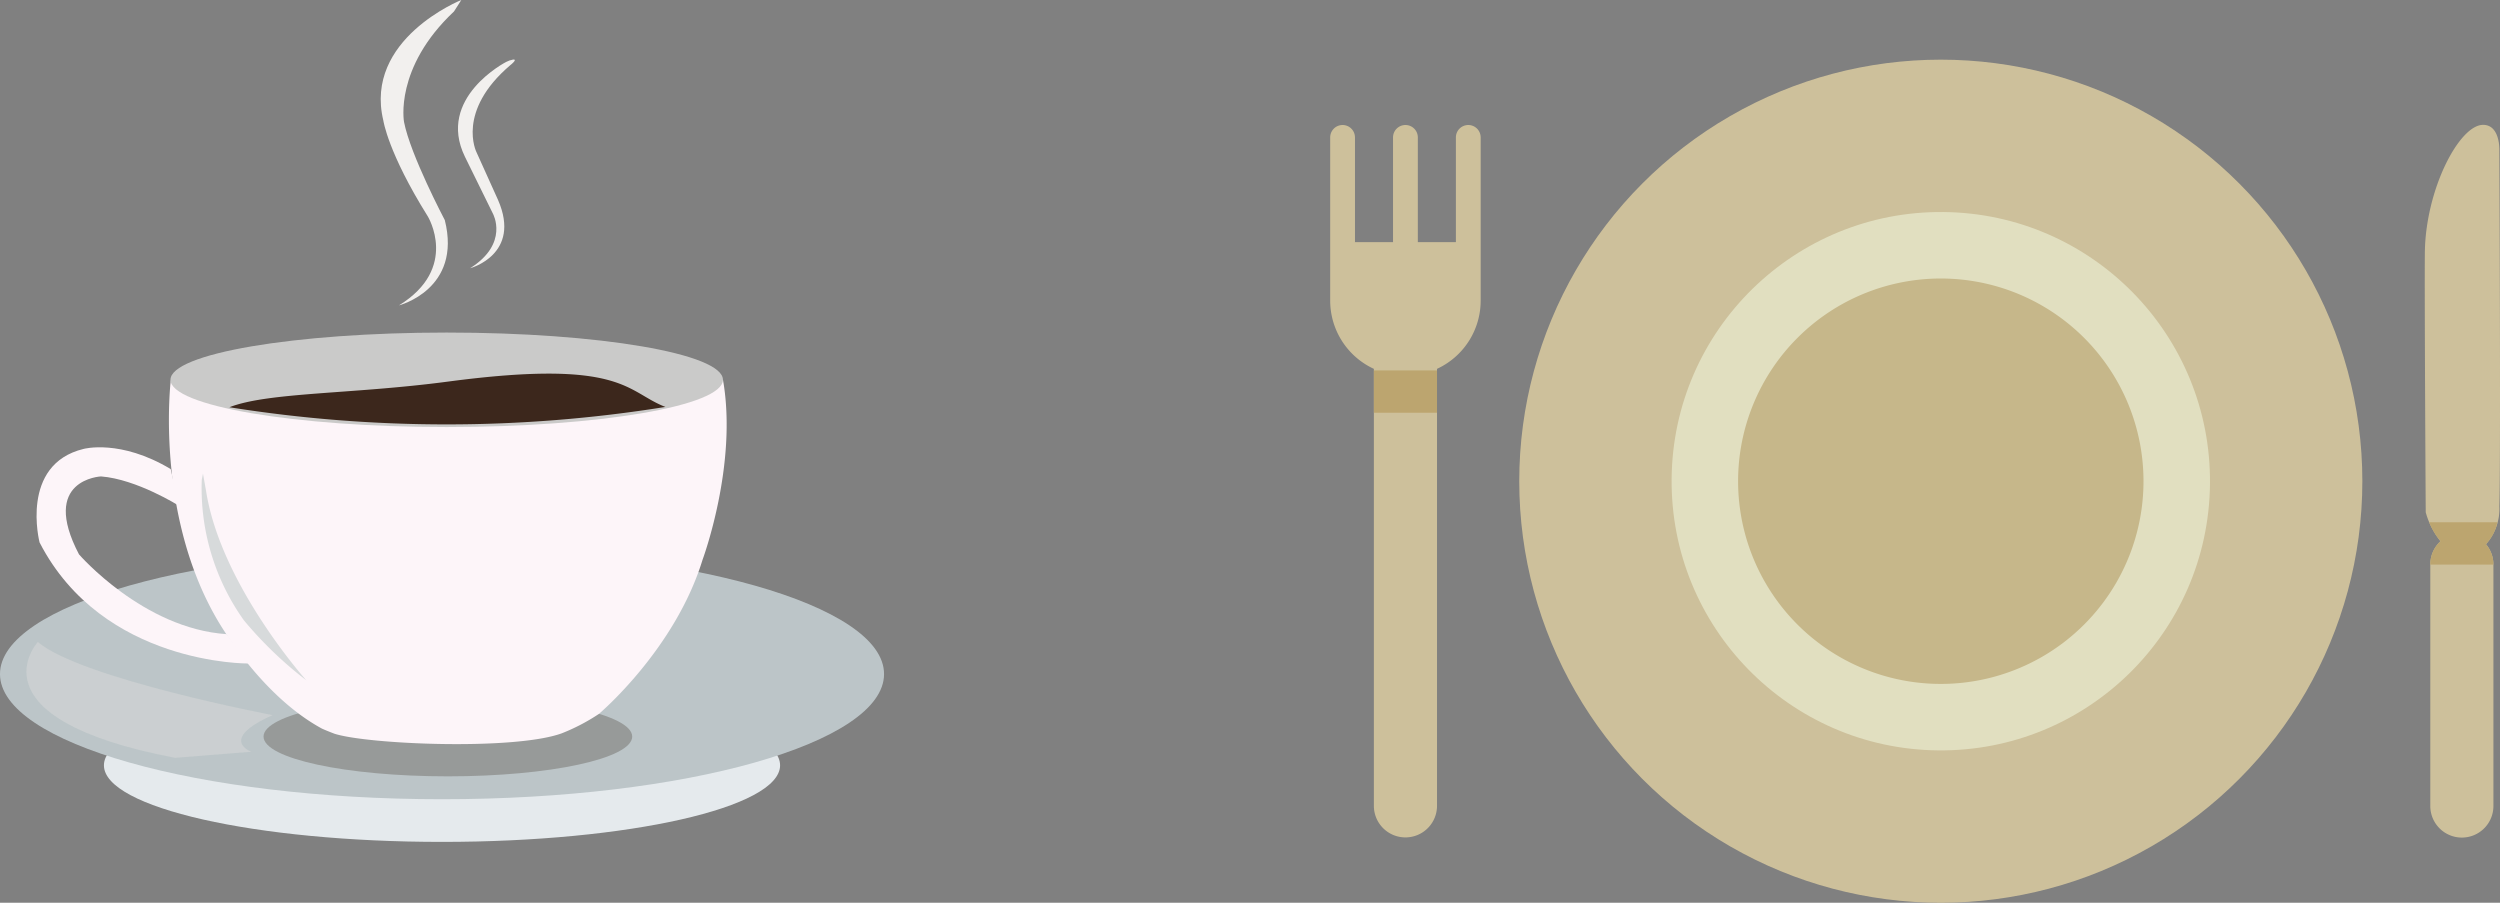
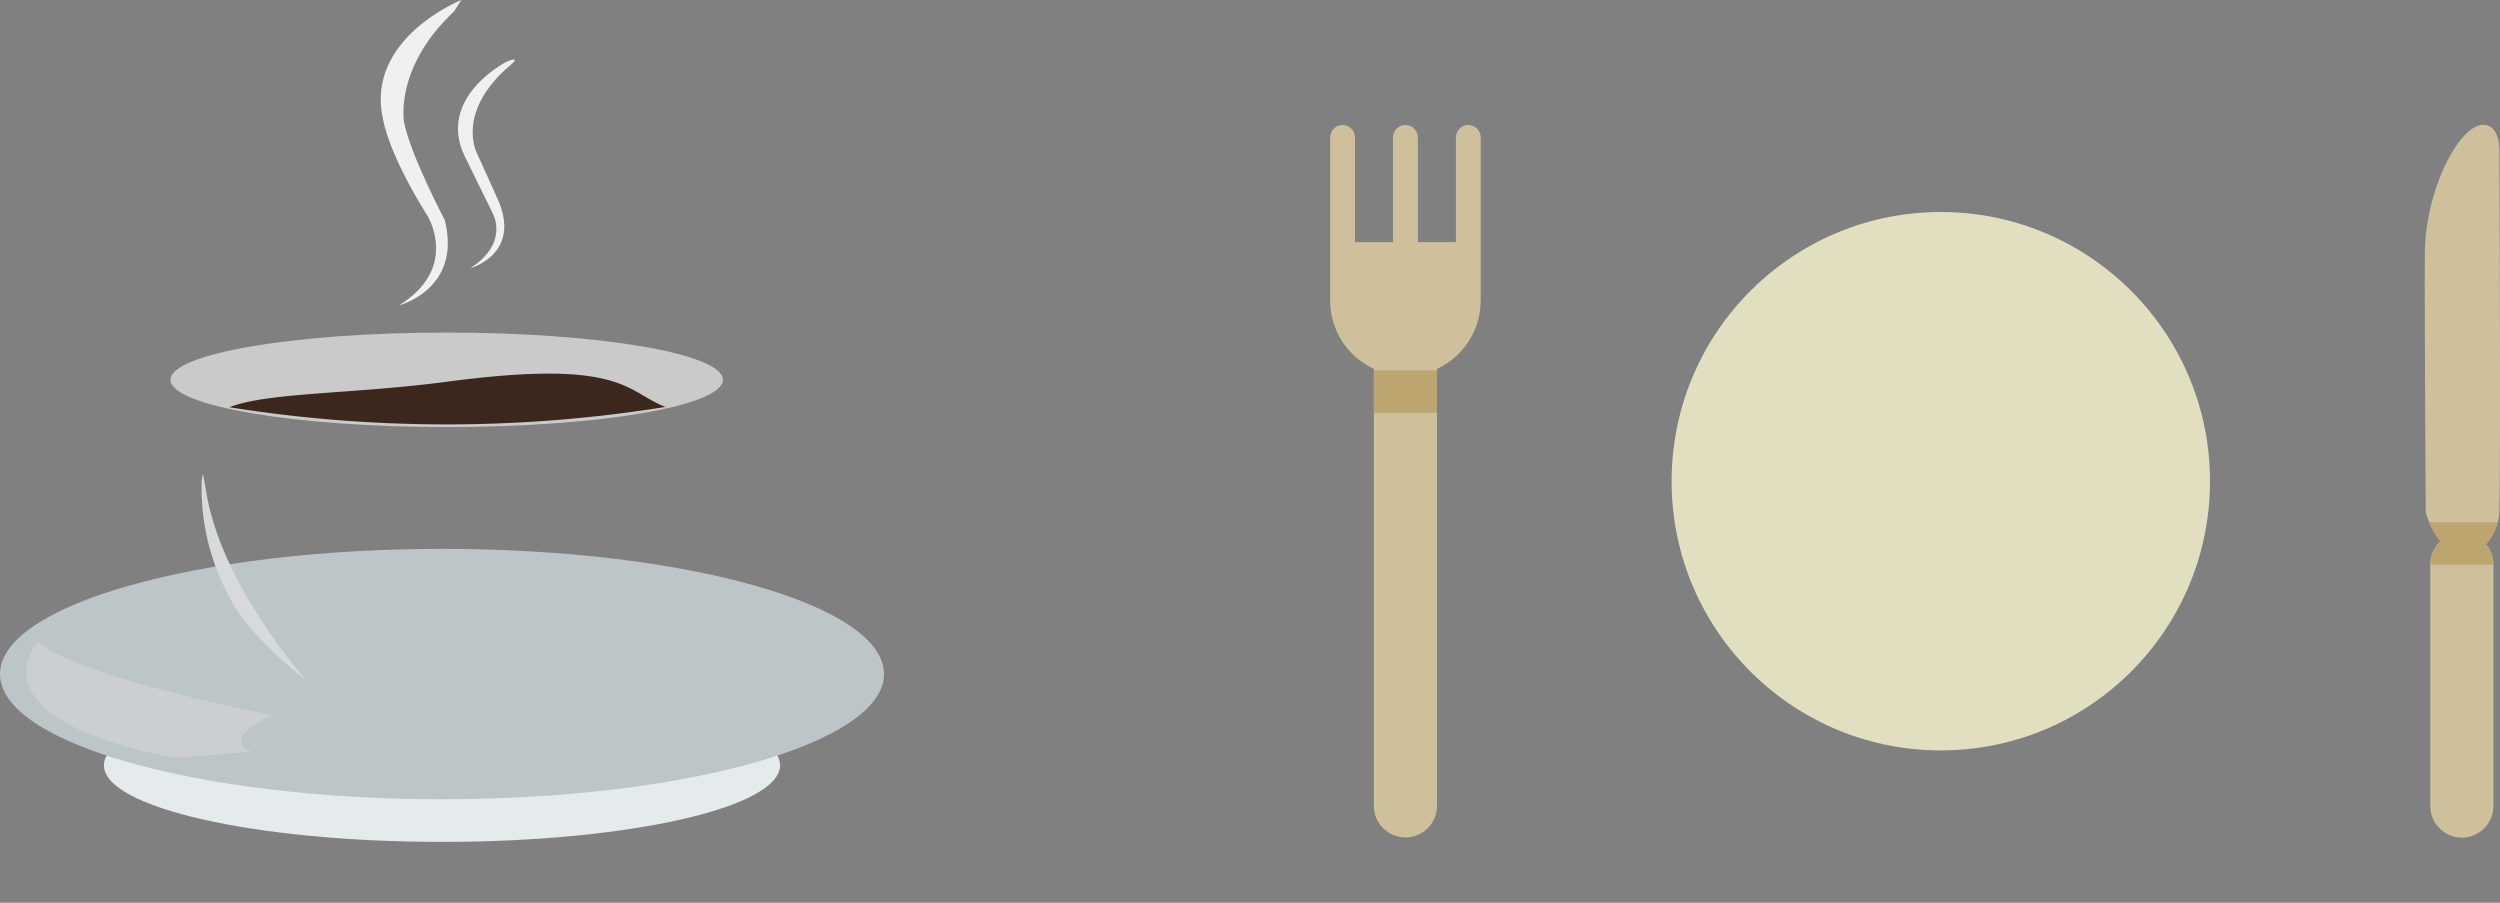
<svg xmlns="http://www.w3.org/2000/svg" width="251.417" height="90.787" viewBox="0 0 251.417 90.787">
  <rect x="0" y="0" width="251.417" height="90.787" fill="#808080" stroke="none" />
  <defs>
    <clipPath id="clip-path">
      <rect id="Rectangle_243" data-name="Rectangle 243" width="24.765" height="11.655" fill="none" />
    </clipPath>
  </defs>
  <g id="Group_1803" data-name="Group 1803" transform="translate(-563.789 -610)">
    <g id="Group_807" data-name="Group 807" transform="translate(697.562 616)">
      <g id="Group_804" data-name="Group 804" transform="translate(19.013 0)">
-         <ellipse id="Ellipse_12" data-name="Ellipse 12" cx="42.394" cy="42.394" rx="42.394" ry="42.394" fill="#cdc09b" />
        <ellipse id="Ellipse_13" data-name="Ellipse 13" cx="27.072" cy="27.072" rx="27.072" ry="27.072" transform="translate(15.052 69.193) rotate(-89.425)" fill="#e1dfc0" />
-         <path id="Path_348" data-name="Path 348" d="M-1105.8,1076.948a20.386,20.386,0,0,1-20.385,20.387,20.386,20.386,0,0,1-20.385-20.387,20.385,20.385,0,0,1,20.385-20.384A20.385,20.385,0,0,1-1105.8,1076.948Z" transform="translate(1168.579 -1034.555)" fill="#c6b78a" />
      </g>
      <g id="Group_805" data-name="Group 805" transform="translate(0 6.572)">
        <path id="Path_349" data-name="Path 349" d="M-1157.176,1047.346a1.248,1.248,0,0,0-1.248,1.246v10.531h-3.828v-10.531a1.248,1.248,0,0,0-1.246-1.246,1.248,1.248,0,0,0-1.248,1.246v10.531h-3.828v-10.531a1.248,1.248,0,0,0-1.245-1.246,1.248,1.248,0,0,0-1.247,1.246v16.417a7.558,7.558,0,0,0,4.393,6.859v43.945a3.176,3.176,0,0,0,3.175,3.177,3.177,3.177,0,0,0,3.175-3.177v-43.945a7.556,7.556,0,0,0,4.391-6.859v-16.417A1.248,1.248,0,0,0-1157.176,1047.346Z" transform="translate(1171.066 -1047.346)" fill="#cdc09b" />
        <path id="Path_350" data-name="Path 350" d="M-1168.443,1062.083v4.255h6.35v-4.255Z" transform="translate(1172.836 -1037.403)" fill="#bca56f" />
      </g>
      <g id="Group_806" data-name="Group 806" transform="translate(110.077 6.556)">
        <path id="Path_351" data-name="Path 351" d="M-1097.834,1049.863s.087-2.527-1.633-2.527c-2.4,0-5.806,6.509-5.859,12.913-.041,4.763.089,26.049.089,26.049a7.968,7.968,0,0,0,1.487,2.912,3.164,3.164,0,0,0-1.028,2.326v24.3a3.176,3.176,0,0,0,3.173,3.177,3.176,3.176,0,0,0,3.175-3.177v-24.3a3.147,3.147,0,0,0-.748-2.025,5.338,5.338,0,0,0,1.345-3.807C-1097.684,1080.944-1097.834,1049.863-1097.834,1049.863Z" transform="translate(1105.335 -1047.336)" fill="#cdc09b" />
        <path id="Path_352" data-name="Path 352" d="M-1098.213,1071.2h-6.858a7.185,7.185,0,0,0,1.142,1.907,3.164,3.164,0,0,0-1.028,2.327v.022h6.349v-.022a3.148,3.148,0,0,0-.749-2.025A4.467,4.467,0,0,0-1098.213,1071.2Z" transform="translate(1105.512 -1031.235)" fill="#bca56f" />
      </g>
    </g>
    <g id="Group_1801" data-name="Group 1801" transform="translate(200.595 367.358)">
      <path id="Path_2167" data-name="Path 2167" d="M444.773,340.328c0,4.253-15.222,7.7-34,7.7s-34-3.447-34-7.7,15.221-7.7,34-7.7,34,3.447,34,7.7" transform="translate(-3.128 -20.719)" fill="#e5eaed" />
      <path id="Path_2168" data-name="Path 2168" d="M452.1,326.94c0,6.953-19.9,12.589-44.453,12.589s-44.454-5.636-44.454-12.589,19.9-12.589,44.454-12.589S452.1,319.986,452.1,326.94" transform="translate(0 -16.511)" fill="#bcc5c8" />
-       <path id="Path_2169" data-name="Path 2169" d="M434.7,337.678c0,2.207-8.3,4-18.538,4s-18.538-1.789-18.538-4,8.3-4,18.538-4,18.538,1.789,18.538,4" transform="translate(-7.927 -20.961)" fill="#979a99" />
-       <path id="Path_2170" data-name="Path 2170" d="M440.979,292.261l-55.528.052s-1.589,13.077,4.5,23.775c0,0,4.242,7.748,10.7,11.252,0,0,.46.212,1.268.517,3.366,1.075,17.987,1.689,22.815-.029a19.66,19.66,0,0,0,3.77-1.964s7.654-6.456,10.422-15.494c0,0,3.561-9.567,2.057-18.11" transform="translate(-5.082 -11.425)" fill="#fdf5f9" />
      <path id="Path_2171" data-name="Path 2171" d="M441.025,290.84c0,2.624-12.438,4.752-27.78,4.752s-27.78-2.128-27.78-4.752,12.438-4.751,27.78-4.751,27.78,2.127,27.78,4.751" transform="translate(-5.128 -10.003)" fill="#cacac9" />
      <path id="Path_2172" data-name="Path 2172" d="M393.168,294.837a138.833,138.833,0,0,0,43.847-.031c-3.94-1.507-4.226-4.889-21.884-2.546-9.607,1.275-18.056,1.053-21.963,2.576" transform="translate(-6.901 -11.24)" fill="#3c271c" />
      <path id="Path_2173" data-name="Path 2173" d="M389.544,305.14a22.9,22.9,0,0,0,4.243,14.142,39.225,39.225,0,0,0,6.271,6.026s-8.607-9.592-10.083-19.061l-.308-1.721Z" transform="translate(-6.06 -14.249)" fill="#d7dadb" />
-       <path id="Path_2174" data-name="Path 2174" d="M382.29,306.96s-4.243-2.674-7.84-2.951c0,0-6.179.277-2.213,7.839,0,0,6.456,7.47,14.849,8.024l2.214,2.951s-14.665.184-21.028-12.174c0,0-2.029-7.839,4.427-9.406,0,0,3.689-1.015,8.761,2.029Z" transform="translate(-1.099 -13.455)" fill="#fdf5f9" />
      <path id="Path_2175" data-name="Path 2175" d="M421.037,242.642s-9.822,3.92-7.839,12.127c0,0,.461,3.228,4.473,9.638,0,0,3.181,5.21-2.905,8.946,0,0,6.364-1.614,4.612-8.577,0,0-3.459-6.548-4.1-9.868,0,0-1.015-5.441,5.026-11.114Z" transform="translate(-11.452)" fill="#f2f0ee" />
      <path id="Path_2176" data-name="Path 2176" d="M427.881,250.659s-7.056,3.6-4.15,9.546l2.813,5.718s1.661,3-2.3,5.488c0,0,5.21-1.383,2.812-6.871l-2.167-4.8s-2.075-4.1,3.412-8.761c0,0,1.061-.831-.092-.462Z" transform="translate(-13.777 -1.792)" fill="#f2f0ee" />
      <g id="Group_1800" data-name="Group 1800" transform="translate(365.851 307.201)" opacity="0.5" style="mix-blend-mode: screen;isolation: isolate">
        <g id="Group_1799" data-name="Group 1799">
          <g id="Group_1798" data-name="Group 1798" clip-path="url(#clip-path)">
            <path id="Path_2177" data-name="Path 2177" d="M391.411,333.872s-19.323-3.68-23.617-7.36c0,0-7.054,7.668,13.8,11.655l7.668-.614s-3.374-1.227,2.147-3.681" transform="translate(-366.646 -326.512)" fill="#d9d9d9" />
          </g>
        </g>
      </g>
    </g>
  </g>
</svg>